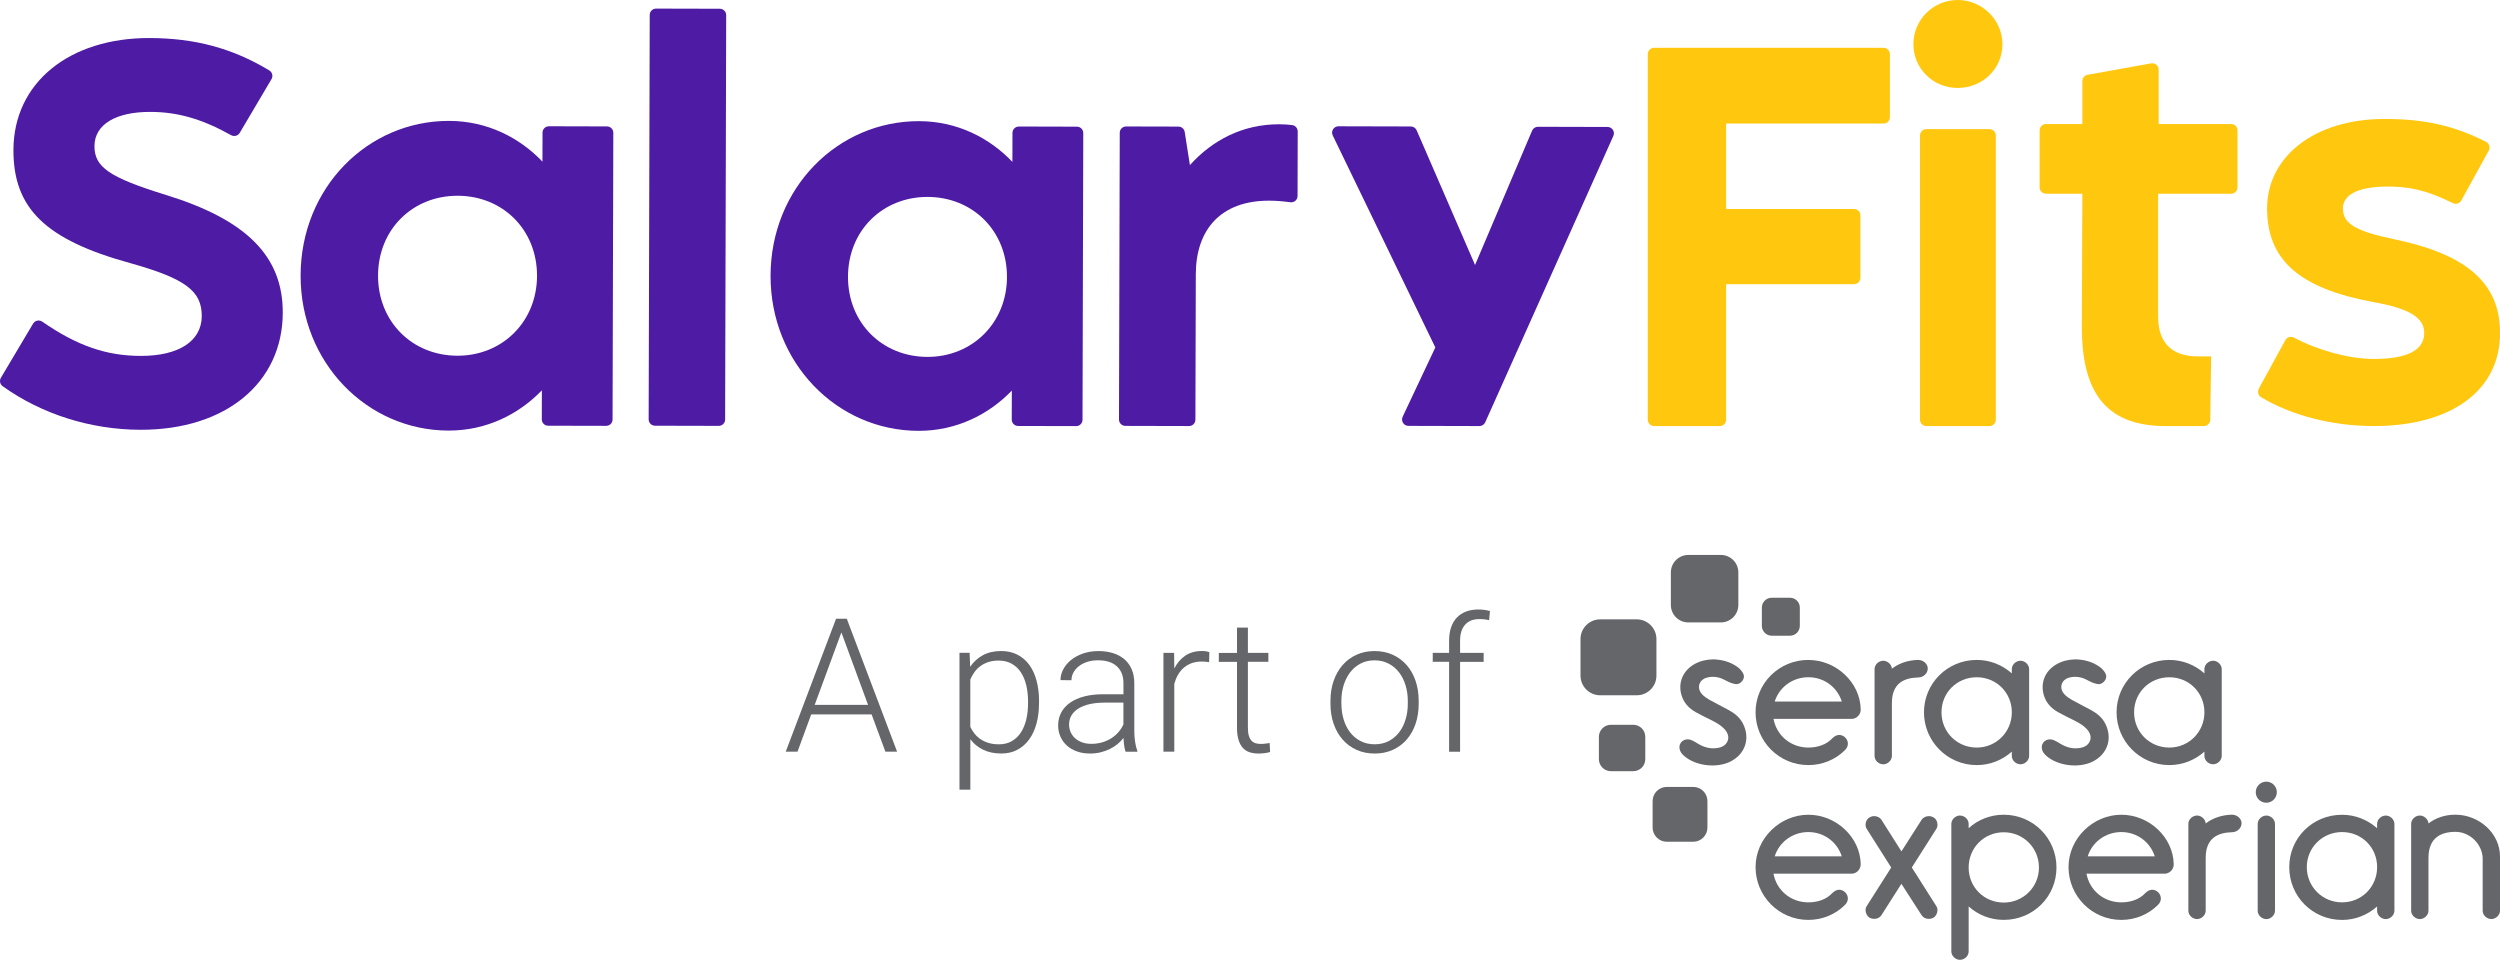
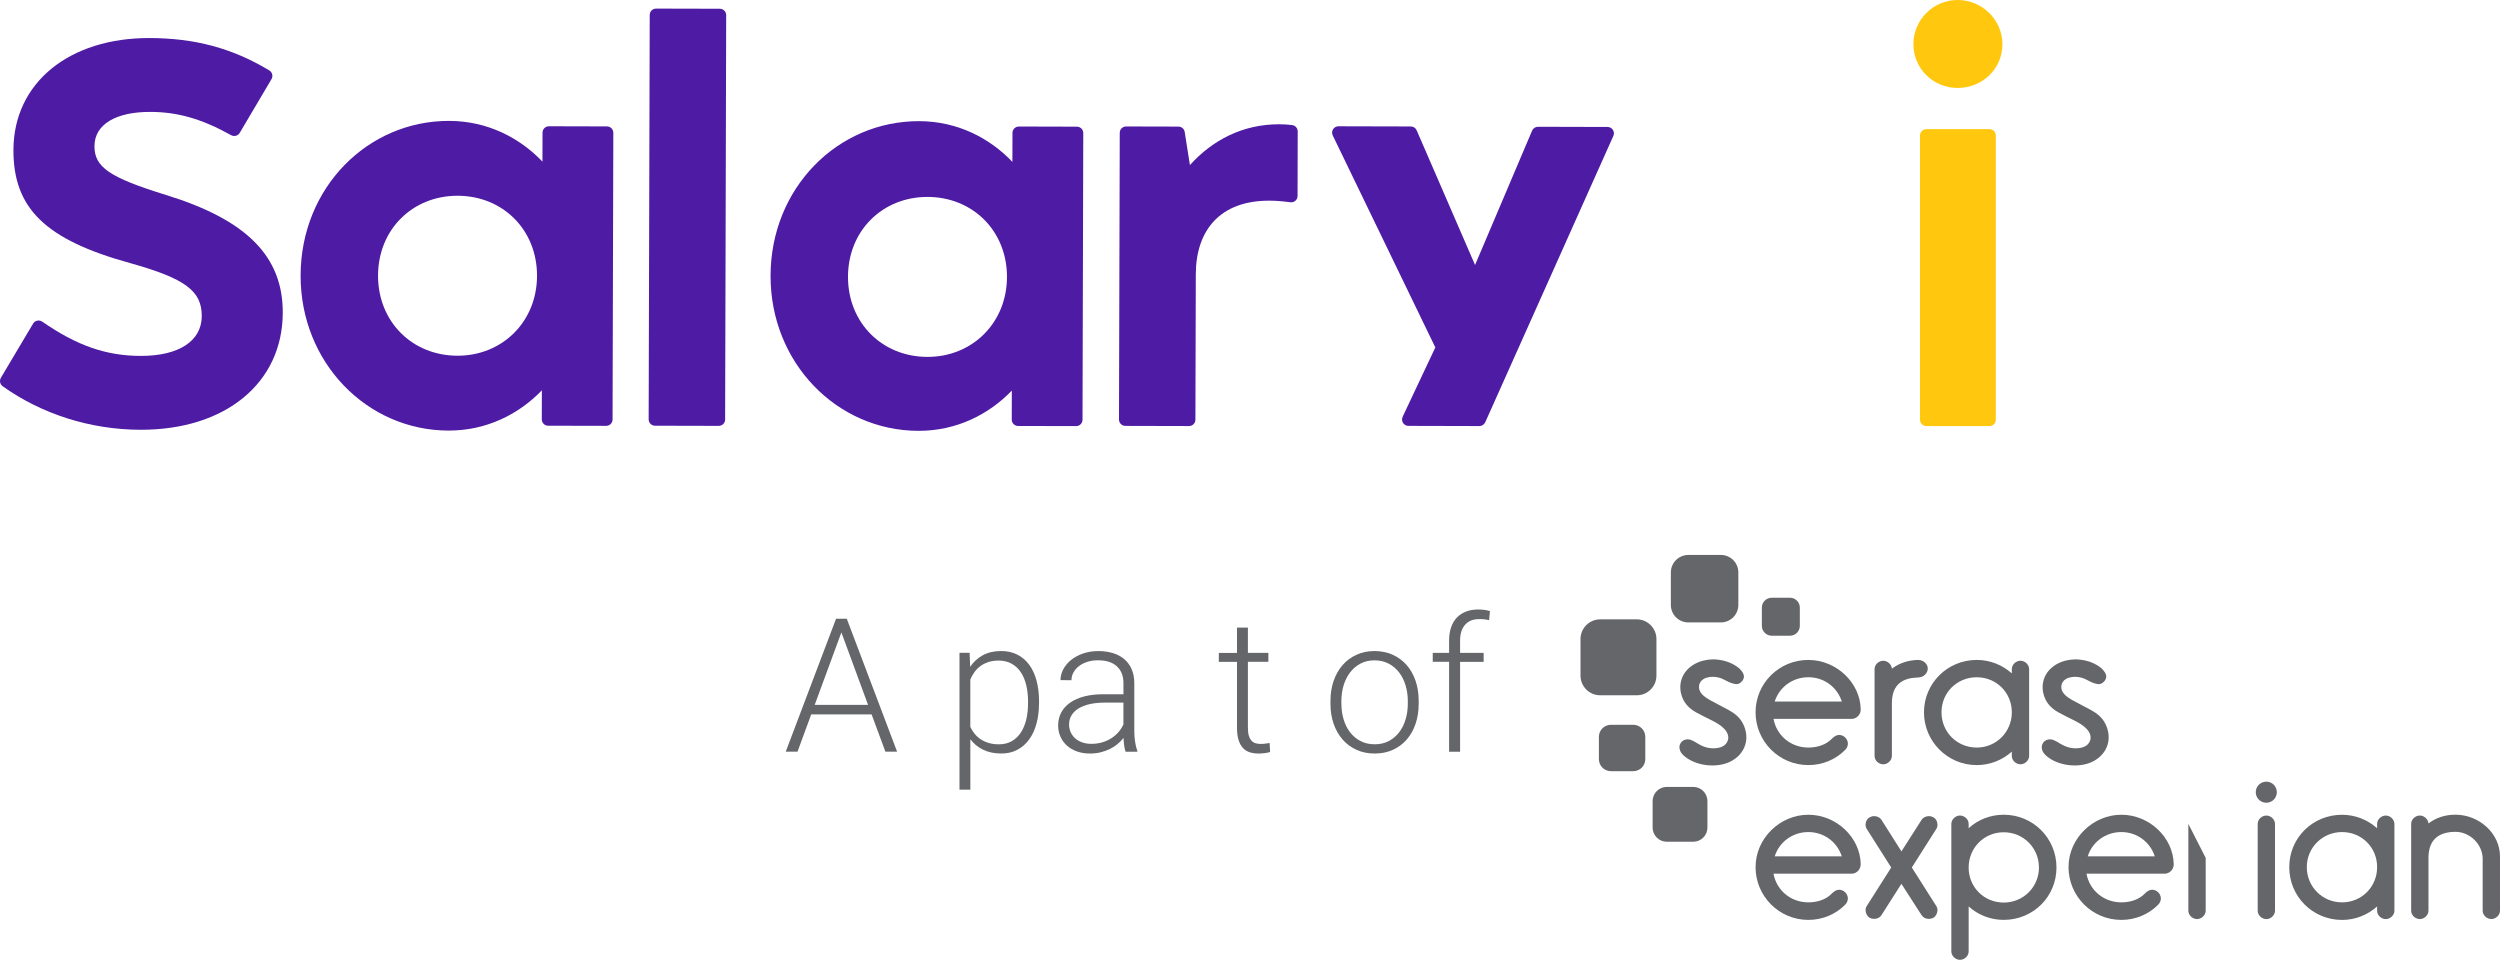
<svg xmlns="http://www.w3.org/2000/svg" id="Layer_2" viewBox="0 0 960.15 368.64">
  <defs>
    <style>.cls-1{fill-rule:evenodd;}.cls-1,.cls-2{fill:#65666a;}.cls-3{fill:#4e1ba4;}.cls-4{fill:#ffc70e;}</style>
  </defs>
  <g id="Camada_1">
    <path class="cls-2" d="M334.74,274.38h-23.19l-5.26,14.31h-4.52l19.33-51.07h4.11l19.33,51.07h-4.49l-5.3-14.31ZM312.89,270.7h20.49l-10.24-27.82-10.24,27.82Z" />
    <path class="cls-2" d="M399.04,270.1c0,2.85-.32,5.46-.97,7.82-.64,2.36-1.58,4.39-2.82,6.09-1.24,1.7-2.75,3.02-4.54,3.96-1.79.95-3.83,1.42-6.12,1.42-2.71,0-5.06-.49-7.03-1.46s-3.61-2.31-4.89-4.02v19.36h-4.17v-52.55h3.89l.21,5.37c1.29-1.89,2.91-3.38,4.88-4.45,1.97-1.07,4.3-1.61,7.02-1.61,2.32,0,4.38.46,6.19,1.37,1.81.91,3.34,2.21,4.58,3.89,1.24,1.68,2.18,3.71,2.82,6.09s.97,5.03.97,7.98v.74ZM394.83,269.37c0-2.2-.23-4.25-.68-6.17-.46-1.92-1.15-3.58-2.07-4.98s-2.1-2.51-3.53-3.31c-1.43-.81-3.1-1.21-5.02-1.21-1.52,0-2.87.2-4.03.6-1.17.4-2.19.93-3.07,1.6-.88.67-1.63,1.44-2.24,2.31s-1.13,1.8-1.53,2.75v18.2c.44.96,1,1.85,1.67,2.67.67.82,1.45,1.53,2.35,2.12s1.92,1.06,3.07,1.4c1.15.34,2.43.51,3.86.51,1.92,0,3.58-.4,4.98-1.21,1.4-.81,2.57-1.92,3.49-3.33s1.61-3.08,2.07-5c.46-1.92.68-3.99.68-6.21v-.74Z" />
    <path class="cls-2" d="M432.29,288.7c-.23-.65-.42-1.46-.54-2.4-.13-.95-.22-1.91-.26-2.89-.63.82-1.38,1.59-2.24,2.31-.87.73-1.84,1.36-2.91,1.89-1.08.54-2.26.97-3.54,1.3-1.29.33-2.68.49-4.17.49-1.85,0-3.53-.27-5.03-.81-1.51-.54-2.79-1.29-3.86-2.26-1.06-.97-1.89-2.11-2.47-3.42-.58-1.31-.88-2.74-.88-4.28,0-1.85.4-3.51,1.19-5,.79-1.48,1.94-2.75,3.44-3.79,1.5-1.04,3.31-1.84,5.45-2.39,2.14-.55,4.54-.82,7.21-.82h7.79v-4.31c0-2.71-.84-4.85-2.51-6.4-1.67-1.56-4.11-2.33-7.31-2.33-1.47,0-2.83.2-4.07.6-1.24.4-2.31.95-3.21,1.65s-1.6,1.51-2.1,2.44c-.5.92-.76,1.91-.76,2.96l-4.21-.03c0-1.43.35-2.81,1.05-4.14s1.69-2.52,2.96-3.56c1.27-1.04,2.81-1.88,4.59-2.51,1.79-.63,3.77-.95,5.95-.95,2.01,0,3.86.26,5.56.77,1.69.51,3.15,1.29,4.37,2.31,1.21,1.03,2.16,2.32,2.84,3.86.68,1.54,1.02,3.34,1.02,5.4v18.38c0,.66.02,1.33.07,2.04s.12,1.38.23,2.04c.1.65.23,1.28.37,1.88.14.6.3,1.12.49,1.56v.42h-4.49ZM419.11,285.68c1.52,0,2.93-.19,4.23-.58,1.3-.39,2.47-.92,3.52-1.6,1.05-.68,1.97-1.47,2.74-2.37.77-.9,1.39-1.88,1.86-2.93v-8.35h-7.19c-2.15,0-4.08.19-5.77.58s-3.13.94-4.3,1.67c-1.17.73-2.06,1.61-2.68,2.65-.62,1.04-.93,2.22-.93,3.53,0,1.03.2,1.99.6,2.89.4.9.96,1.68,1.7,2.35s1.63,1.19,2.68,1.58c1.05.39,2.23.58,3.54.58Z" />
-     <path class="cls-2" d="M464.36,254.32c-.89-.16-1.84-.25-2.84-.25-1.43,0-2.71.21-3.86.63-1.15.42-2.16,1.01-3.03,1.77-.88.76-1.61,1.66-2.21,2.7s-1.07,2.19-1.42,3.45v26.06h-4.17v-37.95h4.1l.07,6.03c1.03-2.08,2.43-3.72,4.19-4.93,1.77-1.2,3.93-1.81,6.51-1.81.51,0,1.04.05,1.58.14.54.09.93.2,1.19.32l-.1,3.82Z" />
    <path class="cls-2" d="M479.27,241.02v9.72h7.86v3.44h-7.86v25.29c0,1.33.13,2.4.4,3.21.27.81.63,1.44,1.09,1.89.46.46.98.76,1.58.91.6.15,1.22.23,1.88.23s1.24-.04,1.82-.12c.58-.08,1.11-.16,1.58-.23l.18,3.44c-.51.19-1.19.33-2.02.44-.83.11-1.65.16-2.47.16-1.19,0-2.3-.16-3.31-.47-1.02-.32-1.89-.86-2.61-1.63-.72-.77-1.29-1.79-1.7-3.07-.41-1.27-.61-2.86-.61-4.75v-25.29h-6.98v-3.44h6.98v-9.72h4.21Z" />
    <path class="cls-2" d="M510.98,269.16c0-2.76.4-5.31,1.21-7.65.81-2.34,1.95-4.35,3.42-6.05s3.25-3.02,5.33-3.98c2.08-.96,4.4-1.44,6.95-1.44s4.94.48,7.03,1.44c2.09.96,3.88,2.29,5.35,3.98s2.61,3.71,3.4,6.05,1.19,4.89,1.19,7.65v1.16c0,2.76-.4,5.31-1.19,7.65s-1.93,4.35-3.4,6.05c-1.47,1.7-3.25,3.02-5.33,3.96-2.08.95-4.41,1.42-6.98,1.42s-4.9-.47-6.98-1.42c-2.08-.95-3.87-2.27-5.35-3.96-1.48-1.7-2.63-3.71-3.44-6.05-.81-2.34-1.21-4.89-1.21-7.65v-1.16ZM515.18,270.31c0,2.08.28,4.06.84,5.95.56,1.88,1.38,3.53,2.46,4.95,1.07,1.41,2.41,2.54,4,3.38,1.59.84,3.41,1.26,5.47,1.26s3.88-.42,5.45-1.26c1.58-.84,2.91-1.97,3.98-3.38,1.08-1.41,1.9-3.06,2.46-4.95.56-1.88.84-3.86.84-5.95v-1.16c0-2.04-.28-3.99-.84-5.88-.56-1.88-1.38-3.54-2.46-4.96-1.07-1.43-2.41-2.57-4.02-3.42-1.6-.85-3.43-1.28-5.49-1.28s-3.84.43-5.42,1.28c-1.58.85-2.91,1.99-3.98,3.42-1.08,1.43-1.89,3.08-2.46,4.96-.56,1.88-.84,3.84-.84,5.88v1.16Z" />
    <path class="cls-2" d="M556.54,288.7v-34.52h-6.28v-3.44h6.28v-4.7c0-1.92.26-3.62.77-5.12.51-1.5,1.26-2.75,2.23-3.75.97-1.01,2.14-1.77,3.53-2.3,1.38-.53,2.95-.79,4.7-.79.72,0,1.47.05,2.23.14.76.09,1.5.25,2.23.46l-.32,3.51c-.59-.14-1.17-.25-1.77-.32s-1.28-.1-2.05-.1c-2.31,0-4.12.72-5.4,2.16-1.29,1.44-1.93,3.48-1.93,6.12v4.7h9.05v3.44h-9.05v34.52h-4.21Z" />
    <path class="cls-2" d="M660.91,239.05h-12.48c-3.72,0-6.72-3.01-6.72-6.72v-12.48c0-3.71,3-6.72,6.72-6.72h12.48c3.71,0,6.72,3.01,6.72,6.72v12.48c0,3.71-3.01,6.72-6.72,6.72" />
    <path class="cls-2" d="M628.61,267.03h-14.04c-4.17,0-7.56-3.38-7.56-7.55v-14.05c0-4.17,3.38-7.56,7.56-7.56h14.04c4.17,0,7.56,3.39,7.56,7.56v14.05c0,4.18-3.38,7.55-7.56,7.55" />
    <path class="cls-2" d="M627.27,296.18h-8.58c-2.55,0-4.62-2.06-4.62-4.62v-8.57c0-2.56,2.07-4.63,4.62-4.63h8.58c2.55,0,4.62,2.07,4.62,4.63v8.57c0,2.55-2.07,4.62-4.62,4.62" />
    <path class="cls-2" d="M650.3,323.28h-10.14c-3.01,0-5.46-2.44-5.46-5.46v-10.14c0-3.02,2.44-5.46,5.46-5.46h10.14c3.01,0,5.46,2.44,5.46,5.46v10.14c0,3.02-2.44,5.46-5.46,5.46" />
    <path class="cls-2" d="M687.47,244.15h-7.03c-2.09,0-3.78-1.7-3.78-3.78v-7.02c0-2.09,1.69-3.78,3.78-3.78h7.03c2.09,0,3.77,1.7,3.77,3.78v7.02c0,2.08-1.69,3.78-3.77,3.78" />
    <path class="cls-2" d="M870.4,308.3c2.23,0,4.04-1.81,4.04-4.05s-1.81-4.05-4.04-4.05-4.06,1.82-4.06,4.05,1.82,4.05,4.06,4.05Z" />
    <path class="cls-2" d="M722.59,351.49c-.63.94-1.64,1.41-2.74,1.41-.62,0-1.33-.16-1.88-.47-.86-.55-1.49-1.72-1.49-2.9,0-.55.16-1.1.47-1.57l9.39-14.79-9.39-14.79c-.31-.47-.47-1.1-.47-1.65,0-1.09.55-2.27,1.57-2.82.55-.31,1.1-.47,1.72-.47,1.1,0,2.19.47,2.82,1.41l7.67,12.13,7.75-12.13c.63-.94,1.72-1.41,2.82-1.41.63,0,1.17.16,1.72.47,1.02.55,1.56,1.72,1.56,2.82,0,.55-.16,1.18-.47,1.65l-9.39,14.79,9.39,14.79c.31.47.47,1.02.47,1.57,0,1.17-.63,2.35-1.49,2.9-.55.31-1.25.47-1.88.47-1.09,0-2.11-.47-2.74-1.41l-7.75-12.05-7.67,12.05Z" />
    <path class="cls-2" d="M756.08,318.07c3.52-3.21,8.3-5.17,13.46-5.17,11.27,0,20.27,9,20.27,20.27s-9,20.12-20.27,20.12c-5.17,0-9.94-1.96-13.46-5.17v17.3c0,1.72-1.56,3.21-3.36,3.21-1.65,0-3.29-1.49-3.29-3.21v-49c0-1.72,1.64-3.21,3.29-3.21,1.8,0,3.36,1.49,3.36,3.21v1.64ZM769.54,319.64c-7.52,0-13.46,5.95-13.46,13.54s5.95,13.46,13.46,13.46,13.54-5.95,13.54-13.46-5.95-13.54-13.54-13.54Z" />
-     <path class="cls-2" d="M847.12,329.5v20.27c0,1.72-1.65,3.21-3.29,3.21-1.8,0-3.37-1.49-3.37-3.21v-33.35c0-1.72,1.56-3.21,3.37-3.21,1.57,0,3.21,1.41,3.29,3.05,2.74-2.11,6.26-3.29,10.1-3.37,2.11,0,3.68,1.64,3.68,3.29,0,1.8-1.64,3.44-3.68,3.44-5.24.16-10.1,2.04-10.1,9.86Z" />
+     <path class="cls-2" d="M847.12,329.5v20.27c0,1.72-1.65,3.21-3.29,3.21-1.8,0-3.37-1.49-3.37-3.21v-33.35Z" />
    <path class="cls-2" d="M870.45,313.22c-1.8,0-3.36,1.49-3.36,3.21v33.35c0,1.72,1.56,3.21,3.36,3.21,1.65,0,3.29-1.49,3.29-3.21v-33.35c0-1.72-1.64-3.21-3.29-3.21Z" />
    <path class="cls-2" d="M912.95,316.43c0-1.72,1.56-3.21,3.36-3.21,1.65,0,3.29,1.49,3.29,3.21v33.35c0,1.72-1.64,3.21-3.29,3.21-1.8,0-3.36-1.49-3.36-3.21v-1.64c-3.6,3.21-8.3,5.17-13.47,5.17-11.27,0-20.27-9-20.27-20.27s9-20.12,20.27-20.12c5.17,0,9.87,1.96,13.47,5.17v-1.65ZM899.49,346.56c7.52,0,13.47-5.95,13.47-13.54s-5.95-13.46-13.47-13.46-13.54,5.95-13.54,13.46,5.95,13.54,13.54,13.54Z" />
    <path class="cls-2" d="M953.5,329.89c0-5.56-4.85-10.41-10.41-10.41s-10.41,2.19-10.41,10.02v20.27c0,1.72-1.64,3.21-3.29,3.21-1.8,0-3.36-1.49-3.36-3.21v-33.35c0-1.72,1.56-3.21,3.36-3.21,1.57,0,3.21,1.41,3.29,3.05,2.82-2.19,6.42-3.37,10.33-3.37,9.08,0,17.14,7.12,17.14,16.05v20.82c0,1.72-1.64,3.21-3.29,3.21-1.8,0-3.37-1.49-3.37-3.21v-19.88Z" />
    <path class="cls-2" d="M714.63,331.93c-.16-10.26-9.31-19.02-20.12-19.02s-20.27,9-20.27,20.12,9,20.27,20.27,20.27c5.4,0,10.41-2.11,14.01-5.71.7-.63,1.17-1.57,1.17-2.51,0-1.8-1.57-3.37-3.37-3.37-1.02,0-1.96.63-2.66,1.33-2.27,2.43-5.64,3.52-9.16,3.52-6.73,0-12.21-4.61-13.38-11.03h30.21s.04,0,.06,0h.09c.06,0,.11-.02.17-.03.12-.02.23-.03.34-.07,1.43-.38,2.62-1.75,2.62-3.5ZM694.52,319.56c6.07,0,11.11,3.9,12.83,9.32h-25.75c1.72-5.43,6.77-9.32,12.91-9.32Z" />
    <path class="cls-2" d="M834.84,331.93c-.16-10.26-9.32-19.02-20.12-19.02s-20.28,9-20.28,20.12,9.01,20.27,20.28,20.27c5.4,0,10.41-2.11,14.01-5.71.71-.63,1.17-1.57,1.17-2.51,0-1.8-1.56-3.37-3.36-3.37-1.02,0-1.96.63-2.66,1.33-2.27,2.43-5.64,3.52-9.16,3.52-6.73,0-12.21-4.61-13.39-11.03h30.16s.04,0,.06,0h.15c.09,0,.18-.04.27-.05.04-.01.09-.01.14-.03,1.47-.34,2.73-1.73,2.73-3.52ZM814.72,319.56c6.07,0,11.11,3.9,12.84,9.32h-25.75c1.72-5.43,6.77-9.32,12.92-9.32Z" />
    <path class="cls-2" d="M694.52,253.45c-11.27,0-20.28,9-20.28,20.12s9.01,20.27,20.28,20.27c5.4,0,10.41-2.11,14.01-5.71.71-.63,1.17-1.56,1.17-2.5,0-1.8-1.56-3.37-3.36-3.37-1.02,0-1.96.63-2.66,1.33-2.27,2.42-5.64,3.52-9.16,3.52-6.73,0-12.21-4.61-13.39-11.03h30.16s.04,0,.06,0h.14c.09,0,.18-.04.27-.05.05-.01.09-.01.14-.03,1.47-.34,2.73-1.73,2.73-3.52-.16-10.26-9.32-19.02-20.12-19.02ZM681.6,269.42c1.72-5.43,6.77-9.32,12.92-9.32s11.11,3.9,12.84,9.32h-25.75Z" />
    <path class="cls-2" d="M776.02,253.76c-1.8,0-3.36,1.49-3.36,3.21v1.65c-3.6-3.21-8.3-5.17-13.47-5.17-11.27,0-20.27,9-20.27,20.12s9,20.27,20.27,20.27c5.17,0,9.87-1.96,13.47-5.17v1.65c0,1.72,1.56,3.21,3.36,3.21,1.65,0,3.29-1.49,3.29-3.21v-33.35c0-1.72-1.64-3.21-3.29-3.21ZM759.19,287.11c-7.59,0-13.54-5.95-13.54-13.54s5.95-13.46,13.54-13.46,13.47,5.95,13.47,13.46-5.95,13.54-13.47,13.54Z" />
-     <path class="cls-2" d="M849.99,253.76c-1.8,0-3.36,1.49-3.36,3.21v1.65c-3.6-3.21-8.3-5.17-13.47-5.17-11.27,0-20.27,9-20.27,20.12s9,20.27,20.27,20.27c5.17,0,9.87-1.96,13.47-5.17v1.65c0,1.72,1.56,3.21,3.36,3.21,1.65,0,3.29-1.49,3.29-3.21v-33.35c0-1.72-1.64-3.21-3.29-3.21ZM833.16,287.11c-7.59,0-13.54-5.95-13.54-13.54s5.95-13.46,13.54-13.46,13.47,5.95,13.47,13.46-5.95,13.54-13.47,13.54Z" />
    <path class="cls-2" d="M736.7,253.45c-3.84.08-7.36,1.25-10.1,3.37-.08-1.64-1.72-3.05-3.29-3.05-1.8,0-3.37,1.49-3.37,3.21v33.35c0,1.72,1.56,3.21,3.37,3.21,1.64,0,3.29-1.49,3.29-3.21v-20.28c0-7.83,4.85-9.71,10.1-9.86,2.04,0,3.68-1.65,3.68-3.44,0-1.64-1.56-3.29-3.68-3.29Z" />
    <path class="cls-1" d="M664.01,272.75c-2.48-1.36-5.02-2.61-7.49-3.99-1-.56-1.97-1.24-2.77-2.06-1.89-1.92-1.58-4.74.63-5.98.67-.38,1.48-.6,2.25-.7,2.29-.31,4.38.3,6.39,1.44,1,.57,2.13,1,3.26,1.23,1.18.25,2.21-.3,2.94-1.28.71-.97.71-2.06.12-3.03-.48-.78-1.11-1.52-1.84-2.07-2.8-2.1-6.02-2.98-9.49-3.08-2.54.04-4.96.57-7.2,1.81-4.83,2.69-6.71,7.91-4.64,12.99,1.01,2.47,2.86,4.23,5.14,5.51,2.01,1.13,4.1,2.11,6.16,3.15,1.72.87,3.4,1.81,4.75,3.23,1.67,1.74,2.02,3.74.92,5.37-.82,1.22-2.07,1.75-3.47,1.98-2.76.45-5.27-.25-7.63-1.7-.81-.5-1.65-1.02-2.54-1.36-2.55-.97-4.91.9-4.43,3.45.22,1.13.93,1.97,1.78,2.7,4.42,3.82,12.44,4.78,17.75,2.12,5.71-2.86,7.71-8.97,4.76-14.65-1.19-2.31-3.15-3.87-5.37-5.09Z" />
    <path class="cls-1" d="M803.16,272.75c-2.48-1.36-5.02-2.61-7.49-3.99-1-.56-1.97-1.24-2.77-2.06-1.89-1.92-1.58-4.74.63-5.98.67-.38,1.48-.6,2.25-.7,2.29-.31,4.38.3,6.39,1.44,1,.57,2.13,1,3.26,1.23,1.18.25,2.21-.3,2.94-1.28.71-.97.71-2.06.12-3.03-.48-.78-1.11-1.52-1.84-2.07-2.8-2.1-6.02-2.98-9.49-3.08-2.54.04-4.96.57-7.2,1.81-4.83,2.69-6.71,7.91-4.64,12.99,1.01,2.47,2.86,4.23,5.14,5.51,2.01,1.13,4.1,2.11,6.16,3.15,1.72.87,3.4,1.81,4.75,3.23,1.67,1.74,2.02,3.74.92,5.37-.82,1.22-2.07,1.75-3.47,1.98-2.76.45-5.27-.25-7.63-1.7-.81-.5-1.65-1.02-2.54-1.36-2.55-.97-4.91.9-4.43,3.45.22,1.13.93,1.97,1.78,2.7,4.42,3.82,12.44,4.78,17.75,2.12,5.71-2.86,7.71-8.97,4.76-14.65-1.19-2.31-3.15-3.87-5.37-5.09Z" />
    <path class="cls-3" d="M.35,145.08l12.36-20.79c.72-1.22,2.33-1.56,3.5-.76,13.56,9.36,24.69,13.12,37.8,13.16,14.58.04,23.45-5.65,23.48-15.3.02-9.65-6.27-14.39-27.52-20.35C17.48,92.09,5.1,80.05,5.16,57.6c.07-25.8,21.39-43.07,52.31-42.99,17.28.05,31.69,3.84,45.95,12.43,1.16.7,1.53,2.19.85,3.35l-12.2,20.64c-.67,1.14-2.14,1.53-3.3.89-11.25-6.27-20.59-8.92-30.99-8.94-13.4-.04-21.48,4.87-21.5,13.14-.02,8.07,5.69,12.03,27.53,18.78,30.9,9.53,44.85,23.55,44.79,45.21-.07,26.97-21.98,45.04-54.68,44.95-19.3-.05-38.02-6.09-52.89-16.72-1.04-.74-1.34-2.15-.68-3.25Z" />
    <path class="cls-3" d="M210.82,48.49l22.29.06c1.35,0,2.45,1.1,2.44,2.45l-.29,110.11c0,1.35-1.1,2.45-2.45,2.44l-22.29-.05c-1.35,0-2.44-1.1-2.44-2.45l.03-11.14c-8.69,9.03-21.11,15.5-35.89,15.46-31.32-.08-56.86-26.14-56.77-59.62.09-33.67,25.76-59.4,57.07-59.32,14.77.04,27.16,6.56,35.81,15.65l.03-11.14c0-1.35,1.1-2.45,2.45-2.44h0ZM206.25,105.98c.04-17.73-13.12-30.75-30.45-30.8-17.33-.04-30.56,12.92-30.61,30.64-.04,17.72,13.12,30.75,30.45,30.8,17.33.04,30.56-13.12,30.61-30.64Z" />
    <path class="cls-3" d="M391.31,48.59l22.29.06c1.35,0,2.45,1.1,2.44,2.45l-.29,110.11c0,1.35-1.1,2.45-2.45,2.44l-22.29-.05c-1.35,0-2.45-1.1-2.44-2.45l.03-11.14c-8.69,9.03-21.11,15.5-35.89,15.46-31.32-.08-56.85-26.14-56.77-59.62.09-33.67,25.76-59.4,57.08-59.32,14.77.04,27.16,6.56,35.8,15.65l.03-11.14c0-1.35,1.1-2.45,2.45-2.44h0ZM386.74,106.43c.05-17.72-13.12-30.75-30.45-30.8-17.33-.04-30.56,12.92-30.61,30.64-.04,17.72,13.12,30.75,30.45,30.8,17.33.04,30.56-13.11,30.61-30.64Z" />
    <path class="cls-3" d="M498.4,50.48l-.06,24.79c0,1.47-1.3,2.61-2.76,2.41-2.81-.37-5.55-.61-8.08-.61-18.71-.05-28.2,11.15-28.24,28.28l-.15,55.84c0,1.35-1.1,2.44-2.45,2.44l-24.46-.06c-1.35,0-2.44-1.1-2.44-2.45l.29-110.11c0-1.35,1.1-2.45,2.45-2.44l20.09.05c1.2,0,2.23.88,2.41,2.07l2,12.71c8.69-9.63,20.33-15.7,34.31-15.67,1.65,0,3.28.1,4.93.3,1.23.15,2.16,1.2,2.16,2.44h0Z" />
    <path class="cls-3" d="M538.69,160.08l12.56-26.64-39.4-81.43c-.79-1.63.4-3.51,2.21-3.51l27.78.07c.97,0,1.85.58,2.24,1.47l22.43,51.73,21.91-51.59c.38-.9,1.27-1.49,2.26-1.49l26.72.07c1.77,0,2.95,1.83,2.23,3.44l-49.21,109.98c-.4.88-1.27,1.45-2.24,1.45l-27.26-.07c-1.79,0-2.97-1.87-2.21-3.49h0Z" />
    <path class="cls-3" d="M276.46,3.36l-24.48-.06c-1.35,0-2.45,1.09-2.45,2.44l-.41,155.31c0,1.35,1.09,2.45,2.44,2.45l24.48.06c1.35,0,2.45-1.09,2.45-2.44l.41-155.31c0-1.35-1.09-2.45-2.44-2.45Z" />
-     <path class="cls-4" d="M723.38,47.45h-60.45v32.81h49.12c1.35,0,2.45,1.09,2.45,2.45v24.01c0,1.35-1.1,2.44-2.45,2.44h-49.12v52.04c0,1.35-1.09,2.44-2.44,2.44h-25.19c-1.35,0-2.45-1.09-2.45-2.44V20.8c0-1.35,1.1-2.45,2.45-2.45h88.08c1.35,0,2.45,1.09,2.45,2.45v24.21c0,1.35-1.09,2.45-2.45,2.45h0Z" />
    <path class="cls-4" d="M734.86,16.99c0-9.38,7.62-16.99,17-16.99s17.19,7.62,17.19,16.99-7.62,16.79-17.19,16.79-17-7.62-17-16.79ZM737.4,161.2V52.04c0-1.35,1.1-2.45,2.45-2.45h24.21c1.35,0,2.45,1.09,2.45,2.45v109.15c0,1.35-1.09,2.45-2.45,2.45h-24.21c-1.35,0-2.45-1.09-2.45-2.45Z" />
-     <path class="cls-4" d="M867.49,149.31l10.22-18.67c.64-1.17,2.11-1.61,3.3-.98,9.46,5,21.26,8.2,30.7,8.2,12.69,0,19.34-3.32,19.34-9.96,0-5.86-5.47-9.38-19.72-11.91-28.32-5.28-40.63-16.21-40.63-35.93s17.97-34.37,45.12-34.37c15.12,0,26.41,2.44,38.97,8.79,1.23.62,1.71,2.15,1.04,3.36l-10.55,19.17c-.63,1.15-2.06,1.59-3.23,1.01-9.8-4.85-16.73-6.54-26.22-6.36-10.16.2-16.01,3.12-16.01,8.4,0,5.86,4.88,8.79,20.12,11.91,27.73,5.86,40.24,16.99,40.24,35.93,0,22.07-18.75,35.73-48.44,35.73-15.88,0-31.59-4.02-43.32-11.06-1.13-.67-1.51-2.12-.88-3.27h-.02Z" />
-     <path class="cls-4" d="M849.22,136.87h-5.18c-7.51,0-15.19-3.06-15.19-15.26v-47.21h28.03c1.35,0,2.45-1.09,2.45-2.45v-21.86c0-1.35-1.09-2.45-2.45-2.45h-27.83v-20.9c0-1.52-1.38-2.68-2.88-2.41l-24.41,4.39c-1.17.21-2.01,1.22-2.01,2.41v16.51h-13.96c-1.35,0-2.45,1.09-2.45,2.45v21.86c0,1.35,1.09,2.45,2.45,2.45h13.96l-.2,51.16c0,23.63,8.1,38.08,32.12,38.08,4.91,0,10.23-.02,14.76-.02,1.34,0,2.42-1.08,2.44-2.41l.34-24.34h0Z" />
  </g>
</svg>